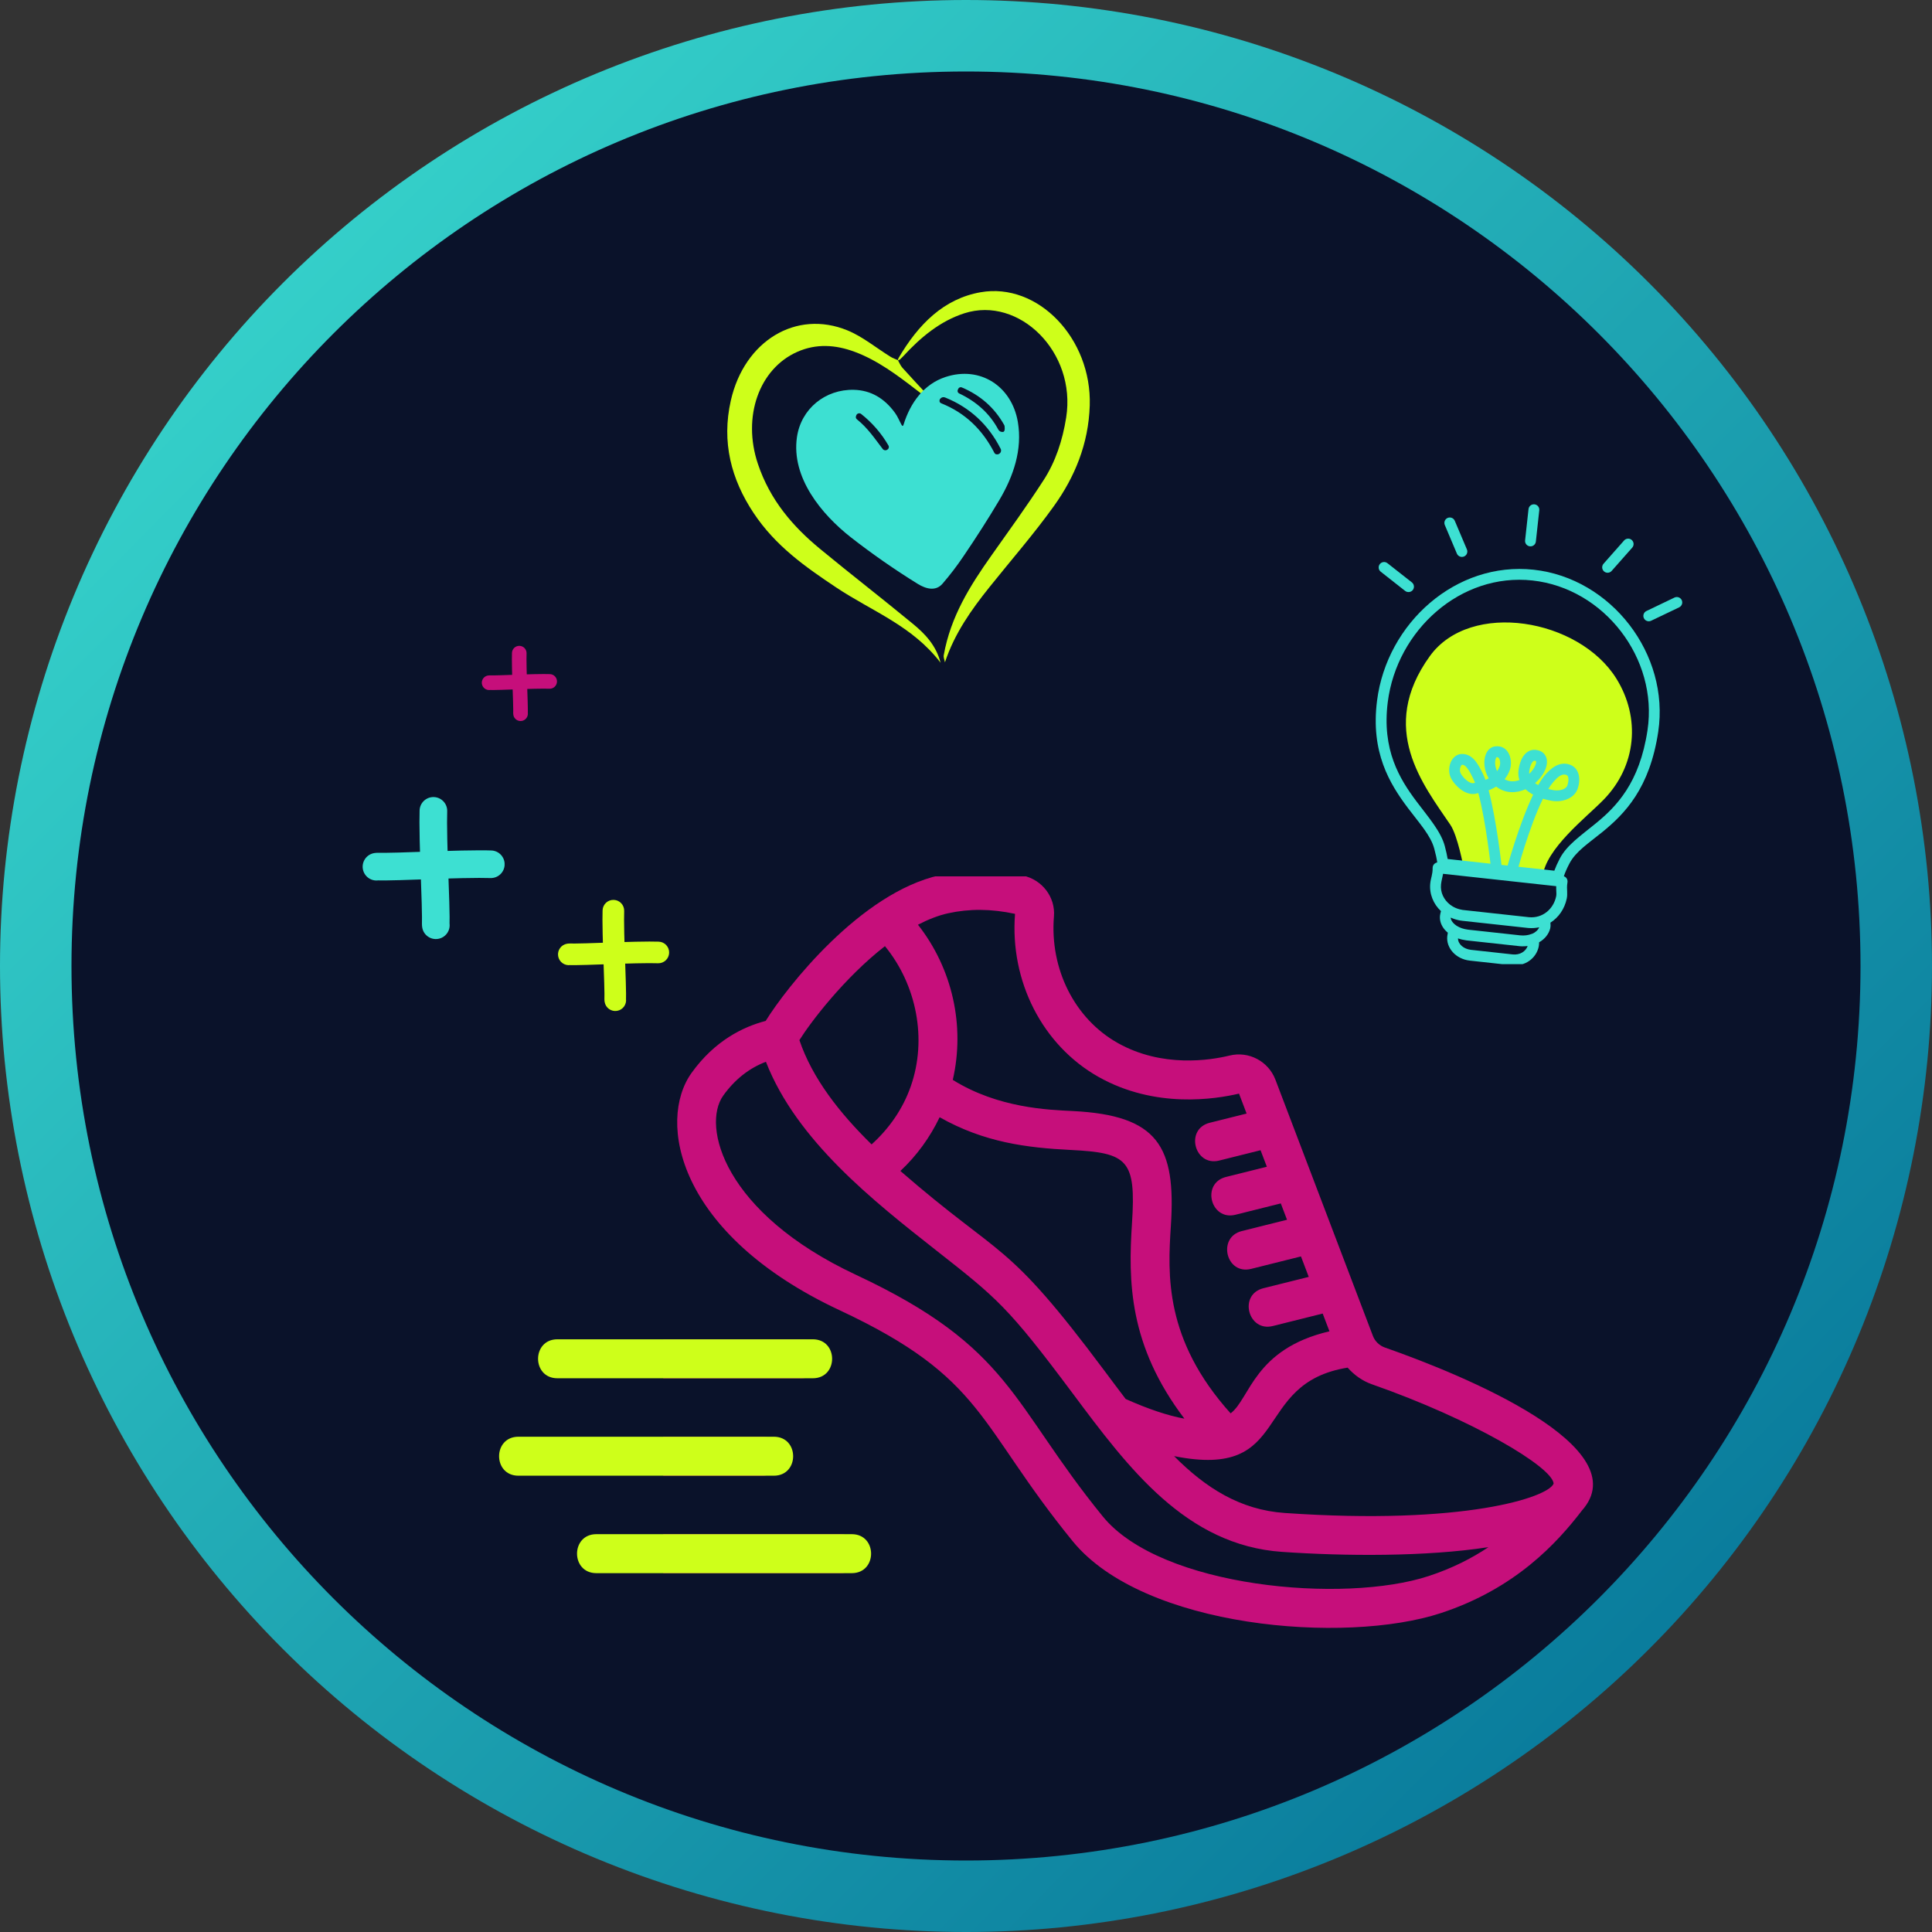
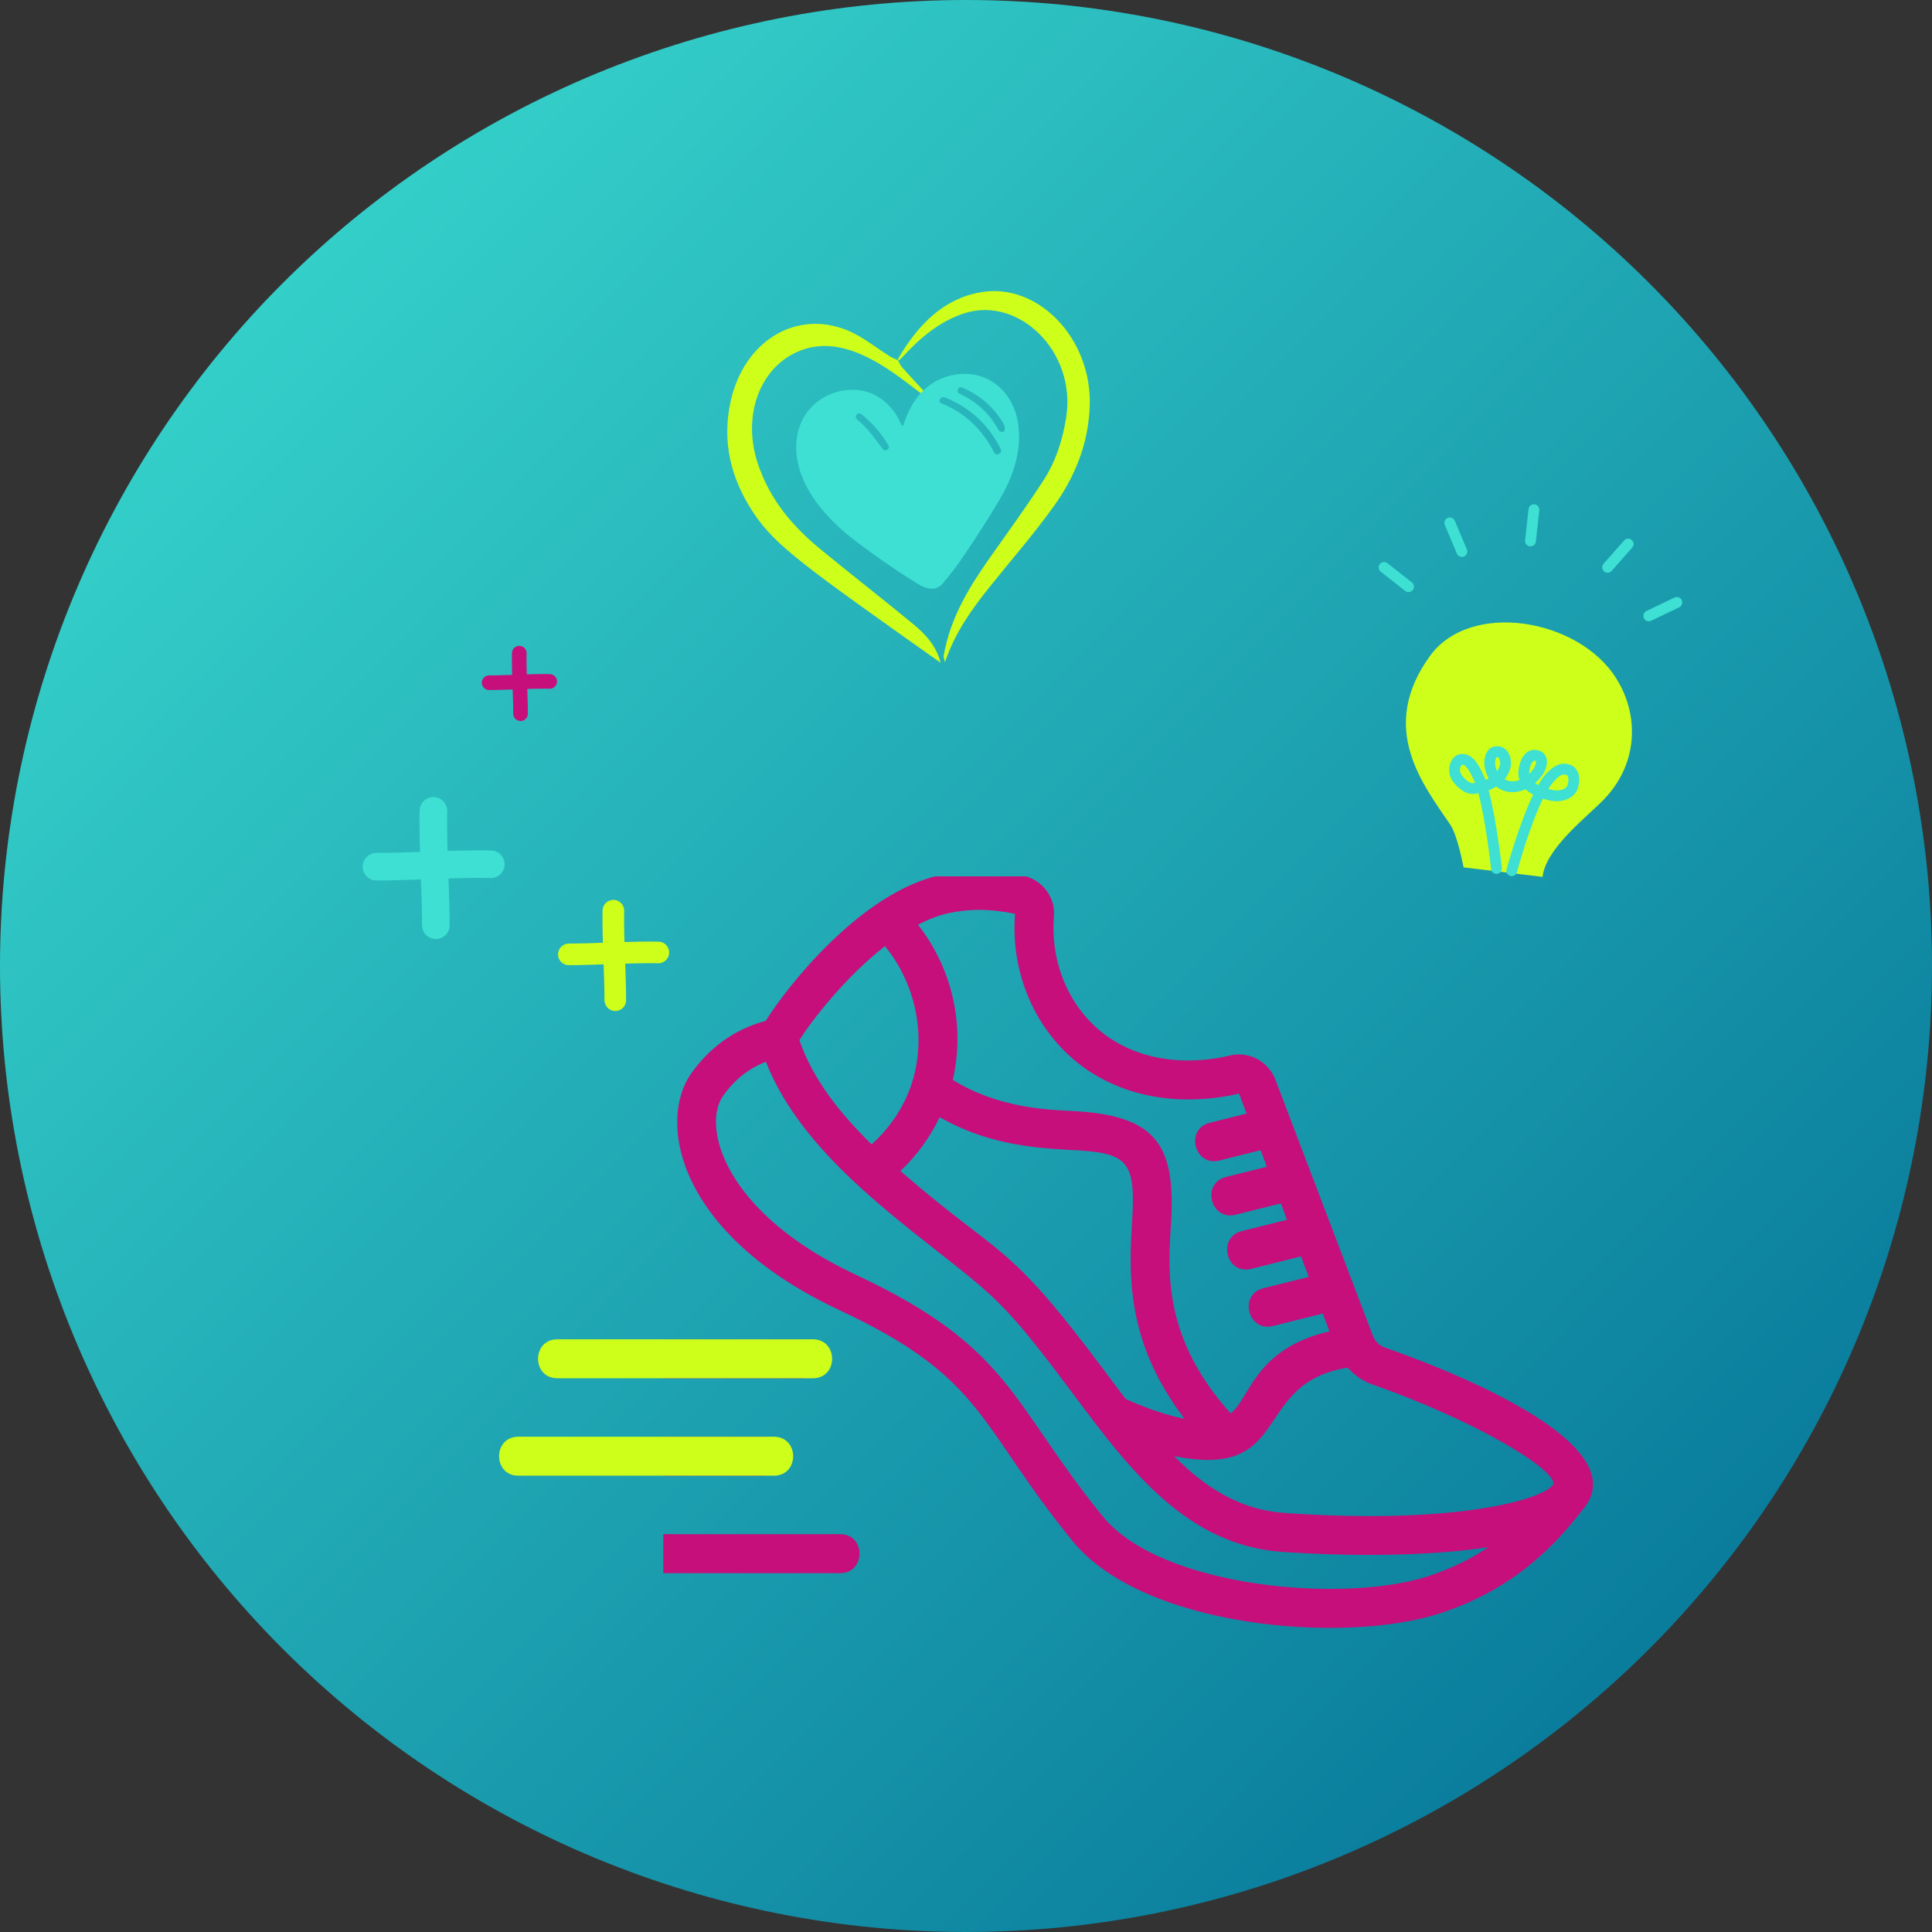
<svg xmlns="http://www.w3.org/2000/svg" width="500" viewBox="0 0 375 375" height="500" preserveAspectRatio="xMidYMid meet">
  <rect x="0" y="0" width="375" height="375" fill="#333333" stroke="none" />
  <defs>
    <clipPath id="f004d81fc3">
      <path d="M 375 187.5 C 375 190.57 374.926 193.637 374.773 196.699 C 374.625 199.766 374.398 202.824 374.098 205.879 C 373.797 208.934 373.422 211.977 372.969 215.012 C 372.52 218.047 371.996 221.07 371.398 224.078 C 370.797 227.09 370.125 230.082 369.379 233.059 C 368.637 236.035 367.816 238.992 366.926 241.93 C 366.035 244.863 365.074 247.777 364.039 250.668 C 363.004 253.555 361.902 256.418 360.727 259.254 C 359.555 262.09 358.309 264.891 356.996 267.668 C 355.688 270.441 354.309 273.18 352.859 275.887 C 351.414 278.594 349.902 281.262 348.324 283.895 C 346.746 286.527 345.105 289.117 343.402 291.668 C 341.695 294.223 339.93 296.73 338.102 299.195 C 336.273 301.66 334.387 304.078 332.438 306.449 C 330.492 308.82 328.488 311.145 326.43 313.418 C 324.367 315.691 322.254 317.914 320.082 320.082 C 317.914 322.254 315.691 324.367 313.418 326.43 C 311.145 328.488 308.82 330.492 306.449 332.438 C 304.078 334.387 301.66 336.273 299.195 338.102 C 296.73 339.93 294.223 341.695 291.668 343.402 C 289.117 345.105 286.527 346.746 283.895 348.324 C 281.262 349.902 278.594 351.414 275.887 352.859 C 273.18 354.309 270.441 355.688 267.668 356.996 C 264.891 358.309 262.09 359.555 259.254 360.727 C 256.418 361.902 253.555 363.004 250.668 364.039 C 247.777 365.074 244.863 366.035 241.93 366.926 C 238.992 367.816 236.035 368.637 233.059 369.379 C 230.082 370.125 227.09 370.797 224.078 371.398 C 221.07 371.996 218.047 372.52 215.012 372.969 C 211.977 373.422 208.934 373.797 205.879 374.098 C 202.824 374.398 199.766 374.625 196.699 374.773 C 193.637 374.926 190.57 375 187.5 375 C 184.43 375 181.363 374.926 178.301 374.773 C 175.234 374.625 172.176 374.398 169.121 374.098 C 166.066 373.797 163.023 373.422 159.988 372.969 C 156.953 372.52 153.93 371.996 150.922 371.398 C 147.91 370.797 144.918 370.125 141.941 369.379 C 138.965 368.637 136.008 367.816 133.07 366.926 C 130.137 366.035 127.223 365.074 124.332 364.039 C 121.445 363.004 118.582 361.902 115.746 360.727 C 112.91 359.555 110.105 358.309 107.332 356.996 C 104.559 355.688 101.82 354.309 99.113 352.859 C 96.406 351.414 93.738 349.902 91.105 348.324 C 88.473 346.746 85.883 345.105 83.332 343.402 C 80.777 341.695 78.27 339.93 75.805 338.102 C 73.34 336.273 70.922 334.387 68.551 332.438 C 66.18 330.492 63.855 328.488 61.582 326.43 C 59.309 324.367 57.086 322.254 54.918 320.082 C 52.746 317.914 50.633 315.691 48.57 313.418 C 46.512 311.145 44.508 308.82 42.559 306.449 C 40.613 304.078 38.727 301.66 36.898 299.195 C 35.07 296.73 33.305 294.223 31.598 291.668 C 29.895 289.117 28.254 286.527 26.676 283.895 C 25.098 281.262 23.586 278.594 22.141 275.887 C 20.691 273.18 19.312 270.441 18.004 267.668 C 16.691 264.891 15.445 262.09 14.273 259.254 C 13.098 256.418 11.996 253.555 10.961 250.668 C 9.926 247.777 8.965 244.863 8.074 241.93 C 7.184 238.992 6.363 236.035 5.621 233.059 C 4.875 230.082 4.203 227.09 3.602 224.078 C 3.004 221.07 2.48 218.047 2.031 215.012 C 1.578 211.977 1.203 208.934 0.902 205.879 C 0.602 202.824 0.375 199.766 0.227 196.699 C 0.074 193.637 0 190.57 0 187.5 C 0 184.43 0.074 181.363 0.227 178.301 C 0.375 175.234 0.602 172.176 0.902 169.121 C 1.203 166.066 1.578 163.023 2.031 159.988 C 2.48 156.953 3.004 153.93 3.602 150.922 C 4.203 147.91 4.875 144.918 5.621 141.941 C 6.363 138.965 7.184 136.008 8.074 133.07 C 8.965 130.137 9.926 127.223 10.961 124.332 C 11.996 121.445 13.098 118.582 14.273 115.746 C 15.445 112.91 16.691 110.105 18.004 107.332 C 19.312 104.559 20.691 101.82 22.141 99.113 C 23.586 96.406 25.098 93.738 26.676 91.105 C 28.254 88.473 29.895 85.883 31.598 83.332 C 33.305 80.777 35.07 78.27 36.898 75.805 C 38.727 73.34 40.613 70.922 42.559 68.551 C 44.508 66.18 46.512 63.855 48.57 61.582 C 50.633 59.309 52.746 57.086 54.918 54.918 C 57.086 52.746 59.309 50.633 61.582 48.57 C 63.855 46.512 66.18 44.508 68.551 42.559 C 70.922 40.613 73.34 38.727 75.805 36.898 C 78.27 35.07 80.777 33.305 83.332 31.598 C 85.883 29.895 88.473 28.254 91.105 26.676 C 93.738 25.098 96.406 23.586 99.113 22.141 C 101.82 20.691 104.559 19.312 107.332 18.004 C 110.105 16.691 112.91 15.445 115.746 14.273 C 118.582 13.098 121.445 11.996 124.332 10.961 C 127.223 9.926 130.137 8.965 133.07 8.074 C 136.008 7.184 138.965 6.363 141.941 5.617 C 144.918 4.875 147.91 4.203 150.922 3.602 C 153.93 3.004 156.953 2.48 159.988 2.031 C 163.023 1.578 166.066 1.203 169.121 0.902 C 172.176 0.602 175.234 0.375 178.301 0.227 C 181.363 0.074 184.43 0 187.5 0 C 190.57 0 193.637 0.074 196.699 0.227 C 199.766 0.375 202.824 0.602 205.879 0.902 C 208.934 1.203 211.977 1.578 215.012 2.031 C 218.047 2.48 221.07 3.004 224.078 3.602 C 227.09 4.203 230.082 4.875 233.059 5.617 C 236.035 6.363 238.992 7.184 241.93 8.074 C 244.863 8.965 247.777 9.926 250.668 10.961 C 253.555 11.996 256.418 13.098 259.254 14.273 C 262.09 15.445 264.891 16.691 267.668 18.004 C 270.441 19.312 273.18 20.691 275.887 22.141 C 278.594 23.586 281.262 25.098 283.895 26.676 C 286.527 28.254 289.117 29.895 291.668 31.598 C 294.223 33.305 296.73 35.07 299.195 36.898 C 301.66 38.727 304.078 40.613 306.449 42.559 C 308.82 44.508 311.145 46.512 313.418 48.57 C 315.691 50.633 317.914 52.746 320.082 54.918 C 322.254 57.086 324.367 59.309 326.43 61.582 C 328.488 63.855 330.492 66.18 332.438 68.551 C 334.387 70.922 336.273 73.34 338.102 75.805 C 339.93 78.27 341.695 80.777 343.402 83.332 C 345.105 85.883 346.746 88.473 348.324 91.105 C 349.902 93.738 351.414 96.406 352.859 99.113 C 354.309 101.82 355.688 104.559 356.996 107.332 C 358.309 110.105 359.555 112.91 360.727 115.746 C 361.902 118.582 363.004 121.445 364.039 124.332 C 365.074 127.223 366.035 130.137 366.926 133.07 C 367.816 136.008 368.637 138.965 369.379 141.941 C 370.125 144.918 370.797 147.91 371.398 150.922 C 371.996 153.93 372.52 156.953 372.969 159.988 C 373.422 163.023 373.797 166.066 374.098 169.121 C 374.398 172.176 374.625 175.234 374.773 178.301 C 374.926 181.363 375 184.43 375 187.5 Z M 375 187.5 " clip-rule="nonzero" />
    </clipPath>
    <linearGradient x1="0" gradientTransform="matrix(375, 0, 0, 375, 0, 0)" y1="0" x2="1.005" gradientUnits="userSpaceOnUse" y2="0.995" id="cd51255471">
      <stop stop-opacity="1" stop-color="rgb(23.9%, 87.799%, 82.399%)" offset="0" />
      <stop stop-opacity="1" stop-color="rgb(23.807%, 87.619%, 82.301%)" offset="0.008" />
      <stop stop-opacity="1" stop-color="rgb(23.622%, 87.259%, 82.108%)" offset="0.016" />
      <stop stop-opacity="1" stop-color="rgb(23.438%, 86.9%, 81.914%)" offset="0.023" />
      <stop stop-opacity="1" stop-color="rgb(23.253%, 86.54%, 81.72%)" offset="0.031" />
      <stop stop-opacity="1" stop-color="rgb(23.068%, 86.18%, 81.526%)" offset="0.039" />
      <stop stop-opacity="1" stop-color="rgb(22.884%, 85.82%, 81.332%)" offset="0.047" />
      <stop stop-opacity="1" stop-color="rgb(22.699%, 85.46%, 81.139%)" offset="0.055" />
      <stop stop-opacity="1" stop-color="rgb(22.514%, 85.101%, 80.945%)" offset="0.062" />
      <stop stop-opacity="1" stop-color="rgb(22.33%, 84.741%, 80.751%)" offset="0.07" />
      <stop stop-opacity="1" stop-color="rgb(22.145%, 84.381%, 80.557%)" offset="0.078" />
      <stop stop-opacity="1" stop-color="rgb(21.96%, 84.021%, 80.363%)" offset="0.086" />
      <stop stop-opacity="1" stop-color="rgb(21.777%, 83.662%, 80.17%)" offset="0.094" />
      <stop stop-opacity="1" stop-color="rgb(21.593%, 83.302%, 79.976%)" offset="0.102" />
      <stop stop-opacity="1" stop-color="rgb(21.408%, 82.942%, 79.782%)" offset="0.109" />
      <stop stop-opacity="1" stop-color="rgb(21.223%, 82.582%, 79.588%)" offset="0.117" />
      <stop stop-opacity="1" stop-color="rgb(21.039%, 82.222%, 79.395%)" offset="0.125" />
      <stop stop-opacity="1" stop-color="rgb(20.854%, 81.863%, 79.201%)" offset="0.133" />
      <stop stop-opacity="1" stop-color="rgb(20.67%, 81.503%, 79.007%)" offset="0.141" />
      <stop stop-opacity="1" stop-color="rgb(20.485%, 81.143%, 78.813%)" offset="0.148" />
      <stop stop-opacity="1" stop-color="rgb(20.3%, 80.783%, 78.619%)" offset="0.156" />
      <stop stop-opacity="1" stop-color="rgb(20.116%, 80.424%, 78.426%)" offset="0.164" />
      <stop stop-opacity="1" stop-color="rgb(19.931%, 80.064%, 78.232%)" offset="0.172" />
      <stop stop-opacity="1" stop-color="rgb(19.746%, 79.704%, 78.038%)" offset="0.18" />
      <stop stop-opacity="1" stop-color="rgb(19.562%, 79.344%, 77.844%)" offset="0.188" />
      <stop stop-opacity="1" stop-color="rgb(19.377%, 78.984%, 77.65%)" offset="0.195" />
      <stop stop-opacity="1" stop-color="rgb(19.194%, 78.625%, 77.457%)" offset="0.203" />
      <stop stop-opacity="1" stop-color="rgb(19.009%, 78.265%, 77.263%)" offset="0.211" />
      <stop stop-opacity="1" stop-color="rgb(18.825%, 77.905%, 77.069%)" offset="0.219" />
      <stop stop-opacity="1" stop-color="rgb(18.64%, 77.545%, 76.875%)" offset="0.227" />
      <stop stop-opacity="1" stop-color="rgb(18.456%, 77.187%, 76.682%)" offset="0.234" />
      <stop stop-opacity="1" stop-color="rgb(18.271%, 76.826%, 76.488%)" offset="0.242" />
      <stop stop-opacity="1" stop-color="rgb(18.086%, 76.466%, 76.294%)" offset="0.25" />
      <stop stop-opacity="1" stop-color="rgb(17.902%, 76.106%, 76.1%)" offset="0.258" />
      <stop stop-opacity="1" stop-color="rgb(17.717%, 75.746%, 75.906%)" offset="0.266" />
      <stop stop-opacity="1" stop-color="rgb(17.532%, 75.388%, 75.713%)" offset="0.273" />
      <stop stop-opacity="1" stop-color="rgb(17.348%, 75.027%, 75.519%)" offset="0.281" />
      <stop stop-opacity="1" stop-color="rgb(17.163%, 74.667%, 75.325%)" offset="0.289" />
      <stop stop-opacity="1" stop-color="rgb(16.978%, 74.307%, 75.131%)" offset="0.297" />
      <stop stop-opacity="1" stop-color="rgb(16.795%, 73.949%, 74.937%)" offset="0.305" />
      <stop stop-opacity="1" stop-color="rgb(16.611%, 73.589%, 74.744%)" offset="0.312" />
      <stop stop-opacity="1" stop-color="rgb(16.426%, 73.228%, 74.55%)" offset="0.32" />
      <stop stop-opacity="1" stop-color="rgb(16.241%, 72.868%, 74.356%)" offset="0.328" />
      <stop stop-opacity="1" stop-color="rgb(16.057%, 72.508%, 74.162%)" offset="0.336" />
      <stop stop-opacity="1" stop-color="rgb(15.872%, 72.15%, 73.969%)" offset="0.344" />
      <stop stop-opacity="1" stop-color="rgb(15.688%, 71.79%, 73.775%)" offset="0.352" />
      <stop stop-opacity="1" stop-color="rgb(15.503%, 71.429%, 73.581%)" offset="0.359" />
      <stop stop-opacity="1" stop-color="rgb(15.318%, 71.069%, 73.387%)" offset="0.367" />
      <stop stop-opacity="1" stop-color="rgb(15.134%, 70.711%, 73.193%)" offset="0.375" />
      <stop stop-opacity="1" stop-color="rgb(14.949%, 70.351%, 73%)" offset="0.383" />
      <stop stop-opacity="1" stop-color="rgb(14.764%, 69.991%, 72.806%)" offset="0.391" />
      <stop stop-opacity="1" stop-color="rgb(14.58%, 69.63%, 72.612%)" offset="0.398" />
      <stop stop-opacity="1" stop-color="rgb(14.397%, 69.27%, 72.418%)" offset="0.406" />
      <stop stop-opacity="1" stop-color="rgb(14.212%, 68.912%, 72.224%)" offset="0.414" />
      <stop stop-opacity="1" stop-color="rgb(14.027%, 68.552%, 72.031%)" offset="0.422" />
      <stop stop-opacity="1" stop-color="rgb(13.843%, 68.192%, 71.837%)" offset="0.43" />
      <stop stop-opacity="1" stop-color="rgb(13.658%, 67.831%, 71.643%)" offset="0.438" />
      <stop stop-opacity="1" stop-color="rgb(13.474%, 67.473%, 71.449%)" offset="0.445" />
      <stop stop-opacity="1" stop-color="rgb(13.289%, 67.113%, 71.255%)" offset="0.453" />
      <stop stop-opacity="1" stop-color="rgb(13.104%, 66.753%, 71.062%)" offset="0.461" />
      <stop stop-opacity="1" stop-color="rgb(12.92%, 66.393%, 70.868%)" offset="0.469" />
      <stop stop-opacity="1" stop-color="rgb(12.735%, 66.032%, 70.674%)" offset="0.477" />
      <stop stop-opacity="1" stop-color="rgb(12.55%, 65.674%, 70.48%)" offset="0.484" />
      <stop stop-opacity="1" stop-color="rgb(12.366%, 65.314%, 70.287%)" offset="0.492" />
      <stop stop-opacity="1" stop-color="rgb(12.181%, 64.954%, 70.093%)" offset="0.498" />
      <stop stop-opacity="1" stop-color="rgb(12.09%, 64.774%, 69.997%)" offset="0.5" />
      <stop stop-opacity="1" stop-color="rgb(11.998%, 64.594%, 69.899%)" offset="0.502" />
      <stop stop-opacity="1" stop-color="rgb(11.906%, 64.415%, 69.803%)" offset="0.508" />
      <stop stop-opacity="1" stop-color="rgb(11.813%, 64.235%, 69.705%)" offset="0.516" />
      <stop stop-opacity="1" stop-color="rgb(11.629%, 63.875%, 69.511%)" offset="0.523" />
      <stop stop-opacity="1" stop-color="rgb(11.444%, 63.515%, 69.318%)" offset="0.531" />
      <stop stop-opacity="1" stop-color="rgb(11.259%, 63.155%, 69.124%)" offset="0.539" />
      <stop stop-opacity="1" stop-color="rgb(11.075%, 62.796%, 68.93%)" offset="0.547" />
      <stop stop-opacity="1" stop-color="rgb(10.89%, 62.436%, 68.736%)" offset="0.555" />
      <stop stop-opacity="1" stop-color="rgb(10.706%, 62.076%, 68.542%)" offset="0.562" />
      <stop stop-opacity="1" stop-color="rgb(10.521%, 61.716%, 68.349%)" offset="0.57" />
      <stop stop-opacity="1" stop-color="rgb(10.336%, 61.356%, 68.155%)" offset="0.578" />
      <stop stop-opacity="1" stop-color="rgb(10.152%, 60.997%, 67.961%)" offset="0.586" />
      <stop stop-opacity="1" stop-color="rgb(9.967%, 60.637%, 67.767%)" offset="0.594" />
      <stop stop-opacity="1" stop-color="rgb(9.782%, 60.277%, 67.574%)" offset="0.602" />
      <stop stop-opacity="1" stop-color="rgb(9.599%, 59.917%, 67.38%)" offset="0.609" />
      <stop stop-opacity="1" stop-color="rgb(9.415%, 59.558%, 67.188%)" offset="0.617" />
      <stop stop-opacity="1" stop-color="rgb(9.23%, 59.198%, 66.994%)" offset="0.625" />
      <stop stop-opacity="1" stop-color="rgb(9.045%, 58.838%, 66.8%)" offset="0.633" />
      <stop stop-opacity="1" stop-color="rgb(8.861%, 58.478%, 66.606%)" offset="0.641" />
      <stop stop-opacity="1" stop-color="rgb(8.676%, 58.118%, 66.412%)" offset="0.648" />
      <stop stop-opacity="1" stop-color="rgb(8.492%, 57.759%, 66.219%)" offset="0.656" />
      <stop stop-opacity="1" stop-color="rgb(8.307%, 57.399%, 66.025%)" offset="0.664" />
      <stop stop-opacity="1" stop-color="rgb(8.122%, 57.039%, 65.831%)" offset="0.672" />
      <stop stop-opacity="1" stop-color="rgb(7.938%, 56.679%, 65.637%)" offset="0.68" />
      <stop stop-opacity="1" stop-color="rgb(7.753%, 56.32%, 65.443%)" offset="0.688" />
      <stop stop-opacity="1" stop-color="rgb(7.568%, 55.96%, 65.25%)" offset="0.695" />
      <stop stop-opacity="1" stop-color="rgb(7.384%, 55.6%, 65.056%)" offset="0.703" />
      <stop stop-opacity="1" stop-color="rgb(7.201%, 55.24%, 64.862%)" offset="0.711" />
      <stop stop-opacity="1" stop-color="rgb(7.016%, 54.88%, 64.668%)" offset="0.719" />
      <stop stop-opacity="1" stop-color="rgb(6.831%, 54.521%, 64.474%)" offset="0.727" />
      <stop stop-opacity="1" stop-color="rgb(6.647%, 54.161%, 64.281%)" offset="0.734" />
      <stop stop-opacity="1" stop-color="rgb(6.462%, 53.801%, 64.087%)" offset="0.742" />
      <stop stop-opacity="1" stop-color="rgb(6.277%, 53.441%, 63.893%)" offset="0.75" />
      <stop stop-opacity="1" stop-color="rgb(6.093%, 53.082%, 63.699%)" offset="0.758" />
      <stop stop-opacity="1" stop-color="rgb(5.908%, 52.722%, 63.506%)" offset="0.766" />
      <stop stop-opacity="1" stop-color="rgb(5.724%, 52.362%, 63.312%)" offset="0.773" />
      <stop stop-opacity="1" stop-color="rgb(5.539%, 52.002%, 63.118%)" offset="0.781" />
      <stop stop-opacity="1" stop-color="rgb(5.354%, 51.642%, 62.924%)" offset="0.789" />
      <stop stop-opacity="1" stop-color="rgb(5.17%, 51.283%, 62.73%)" offset="0.797" />
      <stop stop-opacity="1" stop-color="rgb(4.985%, 50.923%, 62.537%)" offset="0.805" />
      <stop stop-opacity="1" stop-color="rgb(4.8%, 50.563%, 62.343%)" offset="0.812" />
      <stop stop-opacity="1" stop-color="rgb(4.617%, 50.203%, 62.149%)" offset="0.82" />
      <stop stop-opacity="1" stop-color="rgb(4.433%, 49.844%, 61.955%)" offset="0.828" />
      <stop stop-opacity="1" stop-color="rgb(4.248%, 49.484%, 61.761%)" offset="0.836" />
      <stop stop-opacity="1" stop-color="rgb(4.063%, 49.124%, 61.568%)" offset="0.844" />
      <stop stop-opacity="1" stop-color="rgb(3.879%, 48.764%, 61.374%)" offset="0.852" />
      <stop stop-opacity="1" stop-color="rgb(3.694%, 48.404%, 61.18%)" offset="0.859" />
      <stop stop-opacity="1" stop-color="rgb(3.51%, 48.045%, 60.986%)" offset="0.867" />
      <stop stop-opacity="1" stop-color="rgb(3.325%, 47.685%, 60.793%)" offset="0.875" />
      <stop stop-opacity="1" stop-color="rgb(3.14%, 47.325%, 60.599%)" offset="0.883" />
      <stop stop-opacity="1" stop-color="rgb(2.956%, 46.965%, 60.405%)" offset="0.891" />
      <stop stop-opacity="1" stop-color="rgb(2.771%, 46.606%, 60.211%)" offset="0.898" />
      <stop stop-opacity="1" stop-color="rgb(2.586%, 46.246%, 60.017%)" offset="0.906" />
      <stop stop-opacity="1" stop-color="rgb(2.402%, 45.886%, 59.824%)" offset="0.914" />
      <stop stop-opacity="1" stop-color="rgb(2.219%, 45.526%, 59.63%)" offset="0.922" />
      <stop stop-opacity="1" stop-color="rgb(2.034%, 45.166%, 59.436%)" offset="0.93" />
      <stop stop-opacity="1" stop-color="rgb(1.849%, 44.807%, 59.242%)" offset="0.938" />
      <stop stop-opacity="1" stop-color="rgb(1.665%, 44.447%, 59.048%)" offset="0.945" />
      <stop stop-opacity="1" stop-color="rgb(1.48%, 44.087%, 58.855%)" offset="0.953" />
      <stop stop-opacity="1" stop-color="rgb(1.295%, 43.727%, 58.661%)" offset="0.961" />
      <stop stop-opacity="1" stop-color="rgb(1.111%, 43.369%, 58.467%)" offset="0.969" />
      <stop stop-opacity="1" stop-color="rgb(0.926%, 43.008%, 58.273%)" offset="0.977" />
      <stop stop-opacity="1" stop-color="rgb(0.742%, 42.648%, 58.08%)" offset="0.984" />
      <stop stop-opacity="1" stop-color="rgb(0.557%, 42.288%, 57.886%)" offset="0.992" />
      <stop stop-opacity="1" stop-color="rgb(0.372%, 41.928%, 57.692%)" offset="1" />
    </linearGradient>
    <clipPath id="476484f67c">
-       <path d="M 13.875 13.875 L 361.125 13.875 L 361.125 361.125 L 13.875 361.125 Z M 13.875 13.875 " clip-rule="nonzero" />
-     </clipPath>
+       </clipPath>
    <clipPath id="85a32525ae">
      <path d="M 187.5 13.875 C 91.609 13.875 13.875 91.609 13.875 187.5 C 13.875 283.391 91.609 361.125 187.5 361.125 C 283.391 361.125 361.125 283.391 361.125 187.5 C 361.125 91.609 283.391 13.875 187.5 13.875 Z M 187.5 13.875 " clip-rule="nonzero" />
    </clipPath>
    <clipPath id="1115f69b26">
-       <path d="M 182 129 L 183 129 L 183 129.012 L 182 129.012 Z M 182 129 " clip-rule="nonzero" />
-     </clipPath>
+       </clipPath>
    <clipPath id="33f2cecdd2">
      <path d="M 154 72 L 198 72 L 198 115 L 154 115 Z M 154 72 " clip-rule="nonzero" />
    </clipPath>
    <clipPath id="cb03be69f4">
      <path d="M 151.461 75.809 L 196.113 70.227 L 201.418 112.648 L 156.766 118.23 Z M 151.461 75.809 " clip-rule="nonzero" />
    </clipPath>
    <clipPath id="7ef9f0c261">
      <path d="M 151.461 75.809 L 196.113 70.227 L 201.418 112.648 L 156.766 118.23 Z M 151.461 75.809 " clip-rule="nonzero" />
    </clipPath>
    <clipPath id="6fe05018b7">
      <path d="M 116 174.621 L 122 174.621 L 122 196.371 L 116 196.371 Z M 116 174.621 " clip-rule="nonzero" />
    </clipPath>
    <clipPath id="c159a12578">
      <path d="M 108.152 182 L 129.902 182 L 129.902 188 L 108.152 188 Z M 108.152 182 " clip-rule="nonzero" />
    </clipPath>
    <clipPath id="f8885ce989">
      <path d="M 81 154.656 L 88 154.656 L 88 182.406 L 81 182.406 Z M 81 154.656 " clip-rule="nonzero" />
    </clipPath>
    <clipPath id="7795c64cb7">
      <path d="M 70.191 165 L 97.941 165 L 97.941 171 L 70.191 171 Z M 70.191 165 " clip-rule="nonzero" />
    </clipPath>
    <clipPath id="9847164386">
      <path d="M 99 125.332 L 103 125.332 L 103 140 L 99 140 Z M 99 125.332 " clip-rule="nonzero" />
    </clipPath>
    <clipPath id="44eaeffc2b">
      <path d="M 93.414 130 L 108.414 130 L 108.414 134 L 93.414 134 Z M 93.414 130 " clip-rule="nonzero" />
    </clipPath>
    <clipPath id="5f453ece53">
-       <path d="M 267.031 110 L 322.906 110 L 322.906 187.141 L 267.031 187.141 Z M 267.031 110 " clip-rule="nonzero" />
-     </clipPath>
+       </clipPath>
    <clipPath id="bd179eb90d">
      <path d="M 296 97.891 L 299 97.891 L 299 107 L 296 107 Z M 296 97.891 " clip-rule="nonzero" />
    </clipPath>
    <clipPath id="f2fa004540">
      <path d="M 318.914 115.852 L 326.516 115.852 L 326.516 121 L 318.914 121 Z M 318.914 115.852 " clip-rule="nonzero" />
    </clipPath>
    <clipPath id="915b3bb999">
      <path d="M 131 170.102 L 310 170.102 L 310 316 L 131 316 Z M 131 170.102 " clip-rule="nonzero" />
    </clipPath>
    <clipPath id="e3f7fc2e5f">
      <path d="M 128.738 259 L 160 259 L 160 268 L 128.738 268 Z M 128.738 259 " clip-rule="nonzero" />
    </clipPath>
    <clipPath id="5161d0849f">
      <path d="M 128.738 278 L 152 278 L 152 287 L 128.738 287 Z M 128.738 278 " clip-rule="nonzero" />
    </clipPath>
    <clipPath id="b41d6d2bbc">
      <path d="M 128.738 297 L 167 297 L 167 306 L 128.738 306 Z M 128.738 297 " clip-rule="nonzero" />
    </clipPath>
    <clipPath id="4a52eb7d46">
      <path d="M 133 257.07 L 170.664 257.07 L 170.664 316 L 133 316 Z M 133 257.07 " clip-rule="nonzero" />
    </clipPath>
  </defs>
  <g clip-path="url(#f004d81fc3)">
    <rect x="-37.5" fill="url(#cd51255471)" width="450" y="-37.5" height="450" />
  </g>
  <g clip-path="url(#476484f67c)">
    <g clip-path="url(#85a32525ae)">
      <path fill="#0a122a" d="M 13.875 13.875 L 361.125 13.875 L 361.125 361.125 L 13.875 361.125 Z M 13.875 13.875 " fill-opacity="1" fill-rule="nonzero" />
    </g>
  </g>
-   <path fill="#ceff1a" d="M 174.277 69.91 C 174.566 70.406 174.793 70.977 175.156 71.383 C 176.785 73.203 178.457 74.973 180.113 76.762 C 180.02 76.902 179.926 77.043 179.836 77.184 C 179.223 76.711 178.609 76.242 177.996 75.77 C 174.168 72.816 170.309 69.922 165.875 68.281 C 162.168 66.91 158.453 66.656 154.754 68.293 C 147.324 71.582 144.043 80.918 147.109 90.043 C 149.48 97.113 153.922 102.203 159.109 106.488 C 165.102 111.438 171.227 116.164 177.219 121.109 C 179.551 123.031 181.699 125.266 182.57 128.645 C 177.086 121.449 169.227 118.645 162.344 114.051 C 156.375 110.07 150.523 105.996 146.25 99.539 C 141.941 93.035 140.02 85.832 141.855 77.734 C 144.48 66.152 154.539 60.043 164.496 64.129 C 167.43 65.332 170.062 67.523 172.84 69.242 C 173.293 69.523 173.797 69.691 174.277 69.91 Z M 174.277 69.91 " fill-opacity="1" fill-rule="nonzero" />
+   <path fill="#ceff1a" d="M 174.277 69.91 C 174.566 70.406 174.793 70.977 175.156 71.383 C 176.785 73.203 178.457 74.973 180.113 76.762 C 180.02 76.902 179.926 77.043 179.836 77.184 C 179.223 76.711 178.609 76.242 177.996 75.77 C 174.168 72.816 170.309 69.922 165.875 68.281 C 162.168 66.91 158.453 66.656 154.754 68.293 C 147.324 71.582 144.043 80.918 147.109 90.043 C 149.48 97.113 153.922 102.203 159.109 106.488 C 165.102 111.438 171.227 116.164 177.219 121.109 C 179.551 123.031 181.699 125.266 182.57 128.645 C 156.375 110.07 150.523 105.996 146.25 99.539 C 141.941 93.035 140.02 85.832 141.855 77.734 C 144.48 66.152 154.539 60.043 164.496 64.129 C 167.43 65.332 170.062 67.523 172.84 69.242 C 173.293 69.523 173.797 69.691 174.277 69.91 Z M 174.277 69.91 " fill-opacity="1" fill-rule="nonzero" />
  <path fill="#ceff1a" d="M 183.414 128.555 C 183.328 128.094 183.102 127.602 183.18 127.176 C 184.523 119.629 188.32 113.648 192.414 107.852 C 195.844 103 199.332 98.199 202.57 93.184 C 204.879 89.613 206.242 85.484 206.945 81.035 C 208.957 68.312 197.781 57.402 187.176 60.809 C 182.52 62.305 178.727 65.43 175.266 69.199 C 175.043 69.438 174.801 69.652 174.57 69.875 C 174.496 69.781 174.426 69.684 174.355 69.59 C 178.242 62.914 183.215 57.98 190.32 56.727 C 201.453 54.762 211.93 65.688 211.52 78.707 C 211.285 86.195 208.586 92.609 204.59 98.191 C 200.648 103.695 196.23 108.738 192.031 113.992 C 188.543 118.355 185.293 122.91 183.414 128.555 Z M 183.414 128.555 " fill-opacity="1" fill-rule="nonzero" />
  <g clip-path="url(#1115f69b26)">
    <path fill="#ceff1a" d="M 182.57 129.176 C 182.57 129.176 182.684 129.109 182.68 129.109 C 182.582 129.137 182.547 129.16 182.57 129.176 Z M 182.57 129.176 " fill-opacity="1" fill-rule="nonzero" />
  </g>
  <path fill="#ceff1a" d="M 174.355 69.59 C 174.426 69.684 174.496 69.781 174.57 69.875 C 174.461 69.898 174.355 69.922 174.25 69.945 C 174.285 69.828 174.32 69.707 174.355 69.59 Z M 174.355 69.59 " fill-opacity="1" fill-rule="nonzero" />
  <g clip-path="url(#33f2cecdd2)">
    <g clip-path="url(#cb03be69f4)">
      <g clip-path="url(#7ef9f0c261)">
        <path fill="#3de0d2" d="M 183.516 73.176 C 179.324 74.555 176.688 78.188 175.387 82.402 C 175.285 82.738 175.148 82.754 174.984 82.453 C 174.566 81.695 174.242 80.852 173.727 80.145 C 171.617 77.238 168.957 75.746 165.754 75.664 C 160.211 75.523 155.469 79.324 154.68 84.891 C 153.574 92.711 159.453 99.816 165.121 104.27 C 169.293 107.527 173.633 110.547 178.133 113.332 C 179.793 114.355 181.648 114.781 182.922 113.316 C 184.383 111.629 185.734 109.859 186.984 108.008 C 189.531 104.262 191.852 100.629 193.945 97.105 C 196.711 92.453 198.484 87.258 197.559 81.867 C 196.363 74.965 190.266 70.957 183.516 73.176 Z M 172.348 87.188 C 172.297 87.238 172.238 87.277 172.176 87.309 C 172.023 87.398 171.859 87.422 171.688 87.379 C 171.516 87.336 171.383 87.238 171.289 87.086 C 169.699 85.008 168.406 83.055 166.332 81.395 C 166.133 81.23 166.07 81.027 166.148 80.781 L 166.195 80.645 C 166.215 80.574 166.25 80.512 166.297 80.453 C 166.398 80.324 166.531 80.246 166.699 80.227 C 166.863 80.207 167.012 80.246 167.145 80.348 C 169.301 82.051 171.07 84.094 172.449 86.469 C 172.516 86.586 172.543 86.711 172.523 86.848 C 172.504 86.98 172.445 87.094 172.348 87.188 Z M 194.023 88.023 C 193.867 88.152 193.688 88.211 193.484 88.195 C 193.27 88.188 193.109 88.086 193.008 87.895 C 190.707 83.418 187.383 80.152 182.688 78.277 C 182.465 78.188 182.355 78.023 182.355 77.785 C 182.355 77.625 182.41 77.488 182.523 77.375 C 182.641 77.234 182.789 77.145 182.969 77.105 C 183.148 77.07 183.32 77.09 183.484 77.168 C 188.246 79.098 191.816 82.391 194.195 87.055 C 194.293 87.215 194.328 87.387 194.293 87.57 C 194.262 87.754 194.172 87.906 194.023 88.023 Z M 194.621 83.844 C 194.211 83.859 193.914 83.68 193.73 83.312 C 192.098 80.289 189.574 77.973 186.168 76.363 C 186.035 76.301 185.945 76.203 185.895 76.07 C 185.844 75.934 185.848 75.801 185.906 75.668 L 186 75.469 C 186.059 75.336 186.156 75.242 186.289 75.191 C 186.422 75.141 186.555 75.141 186.688 75.199 C 190.301 76.727 193.043 79.152 194.91 82.484 C 194.957 82.566 194.984 82.656 194.996 82.75 C 195.078 83.48 194.953 83.848 194.621 83.844 Z M 194.621 83.844 " fill-opacity="1" fill-rule="nonzero" />
      </g>
    </g>
  </g>
  <g clip-path="url(#6fe05018b7)">
    <path fill="#ceff1a" d="M 117.359 194.473 C 117.328 194.285 117.312 194.098 117.316 193.914 C 117.316 193.906 117.316 193.898 117.316 193.887 C 117.324 193.508 117.328 193.172 117.324 192.879 C 117.312 192.242 117.297 191.531 117.277 190.746 L 117.277 190.754 C 117.207 188.527 117.125 186.016 117.027 183.219 L 117.027 183.215 C 117.004 182.496 116.984 181.82 116.973 181.191 C 116.93 179.105 116.926 177.602 116.961 176.68 C 117.008 175.523 117.984 174.621 119.141 174.668 C 120.297 174.711 121.199 175.688 121.152 176.844 C 121.121 177.684 121.125 179.102 121.164 181.105 C 121.18 181.719 121.195 182.375 121.219 183.082 L 121.219 183.074 C 121.316 185.875 121.398 188.391 121.469 190.621 C 121.469 190.625 121.469 190.629 121.469 190.633 C 121.492 191.438 121.508 192.168 121.516 192.82 C 121.52 193.164 121.52 193.551 121.508 193.98 L 121.508 193.957 C 121.508 193.902 121.504 193.848 121.496 193.801 C 121.684 194.945 120.906 196.023 119.766 196.207 C 118.621 196.395 117.543 195.617 117.359 194.473 Z M 117.359 194.473 " fill-opacity="1" fill-rule="nonzero" />
  </g>
  <g clip-path="url(#c159a12578)">
    <path fill="#ceff1a" d="M 110.07 183.176 C 110.262 183.145 110.445 183.129 110.629 183.133 C 110.641 183.133 110.648 183.133 110.656 183.133 C 111.035 183.141 111.371 183.141 111.668 183.137 C 112.301 183.129 113.012 183.113 113.801 183.094 L 113.789 183.094 C 116.016 183.023 118.527 182.938 121.324 182.844 L 121.328 182.844 C 122.051 182.82 122.723 182.801 123.352 182.789 C 125.438 182.746 126.941 182.742 127.867 182.777 C 129.023 182.824 129.926 183.797 129.879 184.957 C 129.832 186.113 128.859 187.012 127.703 186.969 C 126.863 186.934 125.441 186.938 123.441 186.98 C 122.828 186.992 122.168 187.012 121.465 187.035 L 121.469 187.031 C 118.668 187.129 116.152 187.215 113.922 187.285 C 113.918 187.285 113.914 187.285 113.91 187.285 C 113.105 187.305 112.379 187.32 111.727 187.332 C 111.379 187.336 110.992 187.332 110.562 187.324 L 110.59 187.324 C 110.645 187.324 110.695 187.32 110.742 187.312 C 109.602 187.5 108.523 186.723 108.336 185.578 C 108.152 184.438 108.93 183.359 110.07 183.176 Z M 110.07 183.176 " fill-opacity="1" fill-rule="nonzero" />
  </g>
  <g clip-path="url(#f8885ce989)">
    <path fill="#3de0d2" d="M 81.953 180.02 C 81.914 179.777 81.895 179.539 81.898 179.305 C 81.898 179.293 81.898 179.285 81.898 179.273 C 81.91 178.789 81.914 178.359 81.906 177.98 C 81.895 177.172 81.875 176.262 81.852 175.254 L 81.852 175.27 C 81.762 172.426 81.652 169.215 81.531 165.641 L 81.531 165.633 C 81.5 164.715 81.477 163.852 81.461 163.051 C 81.406 160.387 81.402 158.461 81.445 157.281 C 81.504 155.805 82.75 154.652 84.23 154.711 C 85.707 154.77 86.859 156.016 86.801 157.492 C 86.758 158.566 86.766 160.383 86.816 162.938 C 86.832 163.723 86.855 164.562 86.883 165.465 L 86.883 165.457 C 87.008 169.035 87.117 172.25 87.207 175.102 C 87.207 175.105 87.207 175.109 87.207 175.113 C 87.234 176.145 87.254 177.074 87.266 177.906 C 87.27 178.348 87.266 178.844 87.254 179.391 L 87.254 179.359 C 87.258 179.289 87.25 179.223 87.242 179.164 C 87.48 180.621 86.488 182 85.027 182.234 C 83.566 182.473 82.191 181.48 81.953 180.02 Z M 81.953 180.02 " fill-opacity="1" fill-rule="nonzero" />
  </g>
  <g clip-path="url(#7795c64cb7)">
    <path fill="#3de0d2" d="M 72.641 165.582 C 72.883 165.543 73.121 165.523 73.355 165.527 C 73.367 165.527 73.379 165.527 73.391 165.527 C 73.875 165.539 74.305 165.543 74.68 165.535 C 75.492 165.523 76.398 165.508 77.406 165.48 L 77.395 165.48 C 80.238 165.391 83.445 165.281 87.02 165.16 L 87.027 165.16 C 87.949 165.129 88.809 165.105 89.613 165.09 C 92.277 165.035 94.199 165.031 95.379 165.078 C 96.855 165.133 98.008 166.379 97.949 167.859 C 97.891 169.336 96.648 170.488 95.168 170.43 C 94.098 170.387 92.281 170.395 89.723 170.445 C 88.941 170.461 88.098 170.484 87.199 170.512 L 87.207 170.512 C 83.625 170.637 80.414 170.746 77.562 170.836 C 77.559 170.836 77.555 170.836 77.547 170.836 C 76.52 170.863 75.59 170.883 74.754 170.895 C 74.316 170.898 73.82 170.895 73.27 170.883 L 73.305 170.887 C 73.375 170.887 73.441 170.883 73.5 170.871 C 72.039 171.109 70.664 170.117 70.426 168.656 C 70.191 167.195 71.184 165.82 72.641 165.582 Z M 72.641 165.582 " fill-opacity="1" fill-rule="nonzero" />
  </g>
  <g clip-path="url(#9847164386)">
    <path fill="#c60f7b" d="M 99.641 138.762 C 99.621 138.633 99.609 138.508 99.609 138.383 C 99.609 138.375 99.613 138.371 99.613 138.363 C 99.617 138.109 99.617 137.879 99.617 137.68 L 99.617 137.684 C 99.609 137.254 99.602 136.77 99.586 136.238 L 99.586 136.246 C 99.539 134.738 99.48 133.039 99.418 131.148 L 99.414 131.145 C 99.402 130.656 99.387 130.199 99.379 129.777 C 99.352 128.363 99.348 127.348 99.371 126.723 C 99.402 125.938 100.062 125.328 100.844 125.359 C 101.629 125.391 102.238 126.051 102.207 126.832 C 102.184 127.402 102.188 128.363 102.215 129.715 C 102.223 130.133 102.234 130.578 102.25 131.055 L 102.25 131.051 C 102.316 132.945 102.375 134.648 102.422 136.156 C 102.422 136.156 102.422 136.16 102.422 136.164 C 102.438 136.707 102.445 137.199 102.453 137.641 C 102.457 137.875 102.453 138.137 102.449 138.43 L 102.449 138.41 C 102.449 138.375 102.445 138.34 102.441 138.305 C 102.566 139.078 102.039 139.809 101.27 139.934 C 100.496 140.059 99.766 139.535 99.641 138.762 Z M 99.641 138.762 " fill-opacity="1" fill-rule="nonzero" />
  </g>
  <g clip-path="url(#44eaeffc2b)">
    <path fill="#c60f7b" d="M 94.711 131.117 C 94.836 131.098 94.965 131.086 95.09 131.086 C 95.094 131.086 95.102 131.086 95.105 131.086 C 95.363 131.094 95.59 131.094 95.789 131.094 C 96.219 131.086 96.699 131.074 97.234 131.062 L 97.227 131.062 C 98.73 131.016 100.43 130.957 102.324 130.891 L 102.328 130.891 C 102.812 130.875 103.27 130.863 103.695 130.855 C 105.105 130.824 106.125 130.824 106.75 130.848 C 107.531 130.879 108.141 131.539 108.109 132.32 C 108.078 133.105 107.422 133.715 106.637 133.684 C 106.07 133.66 105.109 133.664 103.754 133.691 C 103.34 133.699 102.895 133.711 102.418 133.727 L 102.422 133.727 C 100.527 133.793 98.824 133.848 97.316 133.898 C 97.312 133.898 97.309 133.898 97.309 133.898 C 96.762 133.91 96.27 133.922 95.828 133.93 C 95.594 133.93 95.332 133.93 95.043 133.922 L 95.059 133.926 C 95.098 133.926 95.133 133.922 95.164 133.918 C 94.391 134.043 93.664 133.516 93.535 132.742 C 93.41 131.969 93.938 131.242 94.711 131.117 Z M 94.711 131.117 " fill-opacity="1" fill-rule="nonzero" />
  </g>
  <path fill="#ceff1a" d="M 284.078 168.359 C 284.078 168.359 282.934 162.195 281.52 160.105 C 276.305 152.379 267.348 141.418 277.547 127.332 C 285.41 116.469 306.488 120.051 313.746 131.73 C 318.445 139.301 317.699 148.676 311.191 155.293 C 307.875 158.68 300.004 164.719 299.41 170.199 L 284.078 168.359 " fill-opacity="1" fill-rule="evenodd" />
  <g clip-path="url(#5f453ece53)">
    <path fill="#3de0d2" d="M 278.965 167.402 C 278.762 167.434 278.574 167.527 278.418 167.664 C 278.199 167.867 278.074 168.156 278.074 168.453 C 278.09 169.738 277.734 170.355 277.617 171.414 C 277.391 173.496 278.215 175.477 279.695 176.848 C 279.625 177.129 279.535 177.387 279.504 177.707 C 279.395 178.688 279.734 179.656 280.445 180.48 C 280.617 180.668 280.805 180.855 281.023 181.035 C 280.977 181.254 280.945 181.48 280.914 181.723 C 280.672 183.988 282.574 186.156 285.277 186.453 C 287.742 186.719 290.93 187.066 293.395 187.34 C 296.066 187.629 298.172 185.977 298.656 183.777 C 298.719 183.492 298.742 183.203 298.742 182.898 C 299.863 182.258 300.629 181.285 300.898 180.191 C 300.969 179.898 300.977 179.617 300.953 179.32 C 300.945 179.25 300.938 179.172 300.93 179.094 C 302.535 178.074 303.691 176.398 304.105 174.418 C 304.199 173.949 304.207 173.52 304.184 173.059 C 304.16 172.562 304.113 172.016 304.246 171.258 C 304.289 170.973 304.23 170.684 304.051 170.449 C 303.926 170.277 303.746 170.152 303.543 170.082 C 303.762 169.41 304.105 168.609 304.617 167.621 C 305.844 165.266 308.328 163.684 311.004 161.508 C 315.344 157.969 320.207 153.059 321.863 142.027 C 324.113 126.969 312.75 112.227 297.688 110.582 C 282.645 108.938 269.203 120.902 267.285 135.992 C 266.008 146.027 269.719 152.105 273.305 156.871 C 275.512 159.801 277.711 162.172 278.395 164.75 C 278.691 165.844 278.871 166.707 278.965 167.402 Z M 284.617 182.523 C 284.047 182.445 283.5 182.32 282.996 182.141 C 282.996 183.281 284.125 184.207 285.512 184.363 L 293.621 185.254 C 294.992 185.398 296.129 184.691 296.52 183.621 C 296.223 183.66 295.91 183.676 295.598 183.676 L 295.43 183.676 C 295.398 183.676 295.367 183.676 295.328 183.676 L 295.273 183.668 L 295.18 183.668 L 295.086 183.66 L 294.977 183.652 L 294.898 183.645 L 294.812 183.637 L 294.75 183.629 L 284.75 182.539 L 284.703 182.531 Z M 281.582 178.105 C 281.598 178.586 281.91 179.031 282.348 179.406 C 282.465 179.508 282.598 179.602 282.73 179.695 C 282.746 179.695 282.754 179.703 282.762 179.711 C 283.344 180.074 284.078 180.34 284.895 180.434 L 284.941 180.441 L 284.973 180.449 C 288.008 180.777 291.949 181.215 294.984 181.543 L 295.023 181.551 L 295.062 181.551 C 295.887 181.637 296.637 181.527 297.258 181.285 C 297.305 181.262 297.359 181.246 297.414 181.238 C 298.047 180.965 298.523 180.535 298.758 179.988 C 298.086 180.137 297.367 180.184 296.629 180.121 L 296.543 180.113 L 296.465 180.105 C 292.637 179.688 287.664 179.141 283.836 178.727 L 283.742 178.711 L 283.648 178.703 L 283.609 178.695 L 283.523 178.68 L 283.492 178.68 C 282.824 178.57 282.176 178.375 281.582 178.105 Z M 302.062 172.008 L 280.094 169.605 C 279.984 170.309 279.789 170.871 279.703 171.648 C 279.535 173.199 280.242 174.652 281.449 175.586 C 281.457 175.594 281.465 175.602 281.473 175.609 C 281.645 175.734 281.824 175.852 282.004 175.961 L 282.043 175.984 L 282.074 176 C 282.574 176.281 283.125 176.48 283.727 176.582 L 283.82 176.605 C 283.859 176.605 283.898 176.613 283.938 176.621 L 284.008 176.629 L 284.062 176.637 L 296.699 178.02 L 296.762 178.027 C 299.418 178.281 301.531 176.445 302.047 173.988 C 302.125 173.605 302.086 173.262 302.07 172.867 C 302.062 172.602 302.047 172.32 302.062 172.008 Z M 280.992 166.73 L 301.695 169 C 301.938 168.328 302.281 167.559 302.754 166.645 C 304.098 164.066 306.746 162.266 309.668 159.879 C 313.723 156.582 318.246 151.996 319.781 141.723 C 321.871 127.801 311.367 114.191 297.453 112.672 C 283.531 111.145 271.145 122.289 269.367 136.258 C 268.191 145.559 271.66 151.195 274.98 155.605 C 277.383 158.789 279.672 161.406 280.43 164.203 C 280.695 165.211 280.875 166.035 280.992 166.73 " fill-opacity="1" fill-rule="evenodd" />
  </g>
  <path fill="#3de0d2" d="M 294.922 151.406 C 294.016 151.734 292.996 151.785 292.043 151.25 C 292.465 150.734 292.816 150.125 293.066 149.402 C 293.355 148.574 293.348 147.43 292.973 146.531 C 292.52 145.434 291.602 144.672 290.137 144.879 C 289.395 144.988 288.723 145.543 288.375 146.469 C 287.93 147.633 288 149.48 288.965 151.078 C 288.84 151.148 288.707 151.211 288.574 151.273 C 288.488 151.312 288.414 151.344 288.328 151.375 C 288.172 150.945 288.008 150.555 287.844 150.219 C 287.352 149.215 286.773 148.078 286.043 147.344 C 285.379 146.68 284.602 146.309 283.68 146.348 C 282.871 146.387 282.176 146.867 281.738 147.641 C 281.219 148.559 281.109 149.91 281.59 150.945 C 282.027 151.871 283.012 152.98 284.086 153.594 C 284.957 154.094 285.895 154.258 286.703 153.992 C 286.758 153.977 286.836 153.953 286.938 153.938 C 288.449 159.465 289.418 168.68 289.418 168.68 C 289.48 169.258 290.004 169.676 290.57 169.613 C 291.156 169.551 291.57 169.031 291.508 168.453 C 291.508 168.453 290.492 159.16 288.941 153.395 C 289.098 153.332 289.262 153.262 289.426 153.191 C 289.754 153.051 290.082 152.879 290.406 152.676 C 292.246 154.094 294.375 153.961 296.105 153.191 C 296.309 153.387 296.527 153.562 296.762 153.727 C 297.02 153.922 297.297 154.086 297.586 154.242 C 294.82 159.996 292.418 168.734 292.418 168.734 C 292.27 169.297 292.598 169.871 293.16 170.02 C 293.719 170.176 294.297 169.84 294.445 169.281 C 294.445 169.281 296.793 160.496 299.488 155.031 C 300.379 155.301 301.078 155.418 301.266 155.449 C 303.27 155.77 305.602 154.961 306.223 153.082 C 306.949 150.938 306.371 149.035 304.75 148.434 C 302.676 147.68 301.008 149.152 299.91 150.406 C 299.465 150.922 299.004 151.602 298.555 152.387 C 298.359 152.277 298.172 152.152 297.984 152.027 L 297.961 152.004 C 298.93 151.172 299.652 150.133 300.004 149.207 C 300.363 148.262 300.34 147.391 300.012 146.758 C 299.746 146.246 299.293 145.832 298.578 145.645 C 297.258 145.285 296.309 145.848 295.652 146.805 C 295.172 147.516 294.891 148.496 294.766 149.309 C 294.648 150.094 294.711 150.789 294.922 151.406 Z M 286.301 151.934 C 286.191 151.648 286.074 151.383 285.957 151.148 C 285.621 150.453 285.254 149.684 284.789 149.098 C 284.508 148.738 284.203 148.426 283.773 148.441 C 283.727 148.449 283.695 148.496 283.656 148.535 C 283.578 148.629 283.523 148.738 283.477 148.871 C 283.344 149.23 283.32 149.684 283.492 150.047 C 283.781 150.656 284.422 151.367 285.121 151.77 C 285.434 151.949 285.754 152.09 286.043 151.996 C 286.098 151.98 286.184 151.957 286.301 151.934 Z M 300.52 153.145 C 301.062 153.293 301.477 153.355 301.594 153.379 C 302.172 153.465 302.809 153.426 303.348 153.223 C 303.746 153.066 304.105 152.824 304.238 152.418 C 304.414 151.863 304.492 151.336 304.398 150.906 C 304.352 150.68 304.246 150.492 304.027 150.414 C 303.566 150.242 303.16 150.367 302.809 150.578 C 302.289 150.891 301.859 151.383 301.492 151.793 C 301.172 152.16 300.844 152.621 300.52 153.145 Z M 290.594 149.684 C 290.789 149.402 290.953 149.082 291.086 148.723 C 291.219 148.324 291.219 147.773 291.039 147.344 C 290.945 147.117 290.773 146.93 290.492 146.953 C 290.453 147.008 290.32 147.219 290.281 147.383 C 290.152 147.883 290.176 148.527 290.383 149.176 C 290.438 149.348 290.508 149.52 290.594 149.684 Z M 296.824 150.203 C 297.391 149.668 297.82 149.043 298.039 148.465 C 298.117 148.27 298.164 148.086 298.164 147.914 C 298.172 147.805 298.148 147.703 298.031 147.672 C 297.734 147.594 297.539 147.766 297.391 147.984 C 297.082 148.449 296.918 149.098 296.84 149.629 C 296.809 149.832 296.801 150.023 296.824 150.203 " fill-opacity="1" fill-rule="evenodd" />
  <g clip-path="url(#bd179eb90d)">
    <path fill="#3de0d2" d="M 298.109 105.117 L 298.773 99.043 C 298.836 98.477 298.422 97.953 297.844 97.891 C 297.266 97.828 296.746 98.242 296.684 98.82 L 296.02 104.891 C 295.957 105.469 296.379 105.98 296.949 106.043 C 297.523 106.105 298.047 105.695 298.109 105.117 " fill-opacity="1" fill-rule="evenodd" />
  </g>
  <path fill="#3de0d2" d="M 312.82 110.816 L 316.816 106.293 C 317.199 105.859 317.16 105.195 316.723 104.812 C 316.297 104.422 315.625 104.469 315.242 104.898 L 311.246 109.422 C 310.863 109.855 310.902 110.52 311.34 110.91 C 311.766 111.289 312.438 111.25 312.82 110.816 " fill-opacity="1" fill-rule="evenodd" />
  <g clip-path="url(#f2fa004540)">
    <path fill="#3de0d2" d="M 320.48 120.488 L 325.922 117.887 C 326.445 117.629 326.672 117.004 326.422 116.48 C 326.172 115.961 325.539 115.734 325.02 115.984 L 319.578 118.594 C 319.047 118.844 318.828 119.469 319.078 119.992 C 319.328 120.52 319.961 120.738 320.48 120.488 " fill-opacity="1" fill-rule="evenodd" />
  </g>
  <path fill="#3de0d2" d="M 284.727 106.645 L 282.371 101.086 C 282.145 100.551 281.527 100.301 280.992 100.527 C 280.461 100.75 280.211 101.367 280.438 101.906 L 282.785 107.465 C 283.012 107.992 283.633 108.242 284.164 108.016 C 284.703 107.789 284.949 107.176 284.727 106.645 " fill-opacity="1" fill-rule="evenodd" />
  <path fill="#3de0d2" d="M 274.047 113.043 L 269.297 109.312 C 268.84 108.953 268.184 109.039 267.824 109.488 C 267.465 109.949 267.543 110.605 267.996 110.965 L 272.742 114.699 C 273.203 115.055 273.867 114.969 274.227 114.52 C 274.582 114.059 274.496 113.402 274.047 113.043 " fill-opacity="1" fill-rule="evenodd" />
  <g clip-path="url(#915b3bb999)">
    <path fill="#c60f7b" d="M 268.801 261.551 C 267.746 261.184 266.879 260.344 266.484 259.305 L 247.566 209.586 C 246.203 205.984 242.375 203.969 238.652 204.883 C 235.008 205.773 225.602 207.328 216.922 202.426 C 208.582 197.723 203.734 188.078 204.57 177.863 C 204.875 174.141 202.289 170.742 198.555 169.949 C 192.973 168.77 187.547 168.746 182.414 169.879 C 167.004 173.277 152.633 191.684 148.617 198.16 C 144.258 199.293 138.723 201.988 134.234 208.25 C 127.52 217.621 131.383 239.535 162.949 254.305 C 191.23 267.527 189.648 276.359 208.191 299.129 C 221.934 316.004 261.055 319.223 279.68 313.098 C 294.152 308.34 302.211 299.492 307.012 293.246 L 307.008 293.242 C 318.066 280.949 284.41 267.016 268.801 261.551 Z M 301.559 287.957 C 300.547 290.637 284.098 296.086 249.367 293.668 C 240.727 293.07 234.027 288.812 227.891 282.633 C 251.137 287.289 242.688 268.496 261.574 265.457 C 262.852 266.895 264.438 268.043 266.305 268.695 C 285.82 275.527 301.273 284.719 301.559 287.957 Z M 182.383 216.855 C 191.023 221.746 199.309 222.781 207.84 223.207 C 218.914 223.758 220.52 225.121 219.719 237.43 C 218.984 248.66 219.066 261.105 229.895 275.363 C 226.695 274.777 222.879 273.504 218.492 271.543 C 217.121 269.746 215.742 267.898 214.336 266.016 C 195.047 240.172 194.758 244.656 174.766 227.285 C 177.961 224.289 180.512 220.762 182.383 216.855 Z M 184.039 177.262 C 188.156 176.363 192.383 176.383 197.016 177.379 C 195.996 190.48 202.344 202.883 213.203 209.016 C 224.238 215.242 235.934 213.34 240.492 212.27 L 241.965 216.141 L 234.82 217.926 C 229.93 219.145 231.848 226.477 236.652 225.262 L 244.672 223.258 L 245.895 226.465 L 237.973 228.445 C 233.102 229.66 234.973 236.996 239.805 235.781 L 248.602 233.582 L 249.809 236.754 L 241.027 238.949 C 236.23 240.148 237.953 247.523 242.863 246.285 L 252.516 243.871 L 254.027 247.844 L 245.223 250.043 C 240.332 251.262 242.25 258.594 247.055 257.379 L 256.734 254.961 L 258.047 258.406 C 243.398 261.828 242.645 271.48 238.863 274.332 C 225.992 260.027 226.648 247.391 227.266 237.922 C 228.273 222.5 224.793 216.48 208.219 215.652 C 203.523 215.418 193.758 215.105 184.934 209.605 C 187.348 199.113 184.867 188 178.176 179.488 C 180.113 178.488 182.078 177.695 184.039 177.262 Z M 171.766 183.648 C 177.93 191.172 179.988 201.715 176.781 210.852 C 175.262 215.195 172.625 219.016 169.176 222.129 C 162.984 216.059 157.68 209.332 155.164 201.887 C 157.34 198.406 163.871 189.797 171.766 183.648 Z M 277.316 305.906 C 260.934 311.301 225.332 308.191 214.055 294.344 C 196.176 272.395 196.422 261.605 166.152 247.445 C 140.465 235.43 136.156 218.559 140.383 212.648 C 142.629 209.516 145.41 207.328 148.664 206.09 C 154.613 221.363 169.512 233.098 181.668 242.66 C 193.543 251.996 195.605 253.566 208.273 270.543 C 219.051 284.984 230.195 299.922 248.844 301.219 C 261.016 302.059 276.809 302.18 288.906 300.301 C 285.688 302.457 281.887 304.406 277.316 305.906 Z M 277.316 305.906 " fill-opacity="1" fill-rule="nonzero" />
  </g>
  <g clip-path="url(#e3f7fc2e5f)">
    <path fill="#c60f7b" d="M 155.516 267.52 L 105.941 267.52 C 100.941 267.52 100.938 259.957 105.941 259.957 L 155.516 259.957 C 160.512 259.957 160.516 267.52 155.516 267.52 Z M 155.516 267.52 " fill-opacity="1" fill-rule="nonzero" />
  </g>
  <g clip-path="url(#5161d0849f)">
    <path fill="#c60f7b" d="M 147.949 286.434 L 98.375 286.434 C 93.375 286.434 93.371 278.867 98.375 278.867 L 147.949 278.867 C 152.949 278.867 152.953 286.434 147.949 286.434 Z M 147.949 286.434 " fill-opacity="1" fill-rule="nonzero" />
  </g>
  <g clip-path="url(#b41d6d2bbc)">
    <path fill="#c60f7b" d="M 163.078 305.348 L 113.504 305.348 C 108.504 305.348 108.5 297.781 113.504 297.781 L 163.078 297.781 C 168.078 297.781 168.082 305.348 163.078 305.348 Z M 163.078 305.348 " fill-opacity="1" fill-rule="nonzero" />
  </g>
  <g clip-path="url(#4a52eb7d46)">
    <path fill="#ceff1a" d="M 271.051 261.551 C 269.996 261.184 269.129 260.344 268.734 259.305 L 249.816 209.586 C 248.453 205.984 244.625 203.969 240.902 204.883 C 237.258 205.773 227.852 207.328 219.172 202.426 C 210.832 197.723 205.984 188.078 206.82 177.863 C 207.125 174.141 204.539 170.742 200.805 169.949 C 195.223 168.77 189.797 168.746 184.664 169.879 C 169.254 173.277 154.883 191.684 150.867 198.16 C 146.508 199.293 140.973 201.988 136.484 208.25 C 129.77 217.621 133.633 239.535 165.199 254.305 C 193.48 267.527 191.898 276.359 210.441 299.129 C 224.184 316.004 263.305 319.223 281.93 313.098 C 296.402 308.34 304.461 299.492 309.262 293.246 L 309.258 293.242 C 320.316 280.949 286.66 267.016 271.051 261.551 Z M 303.809 287.957 C 302.797 290.637 286.348 296.086 251.617 293.668 C 242.977 293.07 236.277 288.812 230.141 282.633 C 253.387 287.289 244.938 268.496 263.824 265.457 C 265.102 266.895 266.688 268.043 268.555 268.695 C 288.07 275.527 303.523 284.719 303.809 287.957 Z M 184.633 216.855 C 193.273 221.746 201.559 222.781 210.09 223.207 C 221.164 223.758 222.77 225.121 221.969 237.43 C 221.234 248.66 221.316 261.105 232.145 275.363 C 228.945 274.777 225.129 273.504 220.742 271.543 C 219.371 269.746 217.992 267.898 216.586 266.016 C 197.297 240.172 197.008 244.656 177.016 227.285 C 180.211 224.289 182.762 220.762 184.633 216.855 Z M 186.289 177.262 C 190.406 176.363 194.633 176.383 199.266 177.379 C 198.246 190.48 204.594 202.883 215.453 209.016 C 226.488 215.242 238.184 213.34 242.742 212.27 L 244.215 216.141 L 237.07 217.926 C 232.18 219.145 234.098 226.477 238.902 225.262 L 246.922 223.258 L 248.145 226.465 L 240.223 228.445 C 235.352 229.66 237.223 236.996 242.055 235.781 L 250.852 233.582 L 252.059 236.754 L 243.277 238.949 C 238.48 240.148 240.203 247.523 245.113 246.285 L 254.766 243.871 L 256.277 247.844 L 247.473 250.043 C 242.582 251.262 244.5 258.594 249.305 257.379 L 258.984 254.961 L 260.297 258.406 C 245.648 261.828 244.895 271.48 241.113 274.332 C 228.242 260.027 228.898 247.391 229.516 237.922 C 230.523 222.5 227.043 216.48 210.469 215.652 C 205.773 215.418 196.008 215.105 187.184 209.605 C 189.598 199.113 187.117 188 180.426 179.488 C 182.363 178.488 184.328 177.695 186.289 177.262 Z M 174.016 183.648 C 180.18 191.172 182.238 201.715 179.031 210.852 C 177.512 215.195 174.875 219.016 171.426 222.129 C 165.234 216.059 159.93 209.332 157.414 201.887 C 159.59 198.406 166.121 189.797 174.016 183.648 Z M 279.566 305.906 C 263.184 311.301 227.582 308.191 216.305 294.344 C 198.426 272.395 198.672 261.605 168.402 247.445 C 142.715 235.43 138.406 218.559 142.633 212.648 C 144.879 209.512 147.66 207.328 150.914 206.09 C 156.863 221.363 171.762 233.098 183.918 242.66 C 195.793 251.996 197.855 253.566 210.523 270.543 C 221.301 284.984 232.445 299.922 251.094 301.219 C 263.266 302.059 279.059 302.18 291.156 300.301 C 287.938 302.457 284.137 304.406 279.566 305.906 Z M 279.566 305.906 " fill-opacity="1" fill-rule="nonzero" />
  </g>
  <path fill="#ceff1a" d="M 157.766 267.52 L 108.191 267.52 C 103.191 267.52 103.188 259.957 108.191 259.957 L 157.766 259.957 C 162.762 259.957 162.766 267.52 157.766 267.52 Z M 157.766 267.52 " fill-opacity="1" fill-rule="nonzero" />
  <path fill="#ceff1a" d="M 150.199 286.434 L 100.625 286.434 C 95.625 286.434 95.621 278.867 100.625 278.867 L 150.199 278.867 C 155.199 278.867 155.203 286.434 150.199 286.434 Z M 150.199 286.434 " fill-opacity="1" fill-rule="nonzero" />
-   <path fill="#ceff1a" d="M 165.328 305.348 L 115.754 305.348 C 110.754 305.348 110.75 297.781 115.754 297.781 L 165.328 297.781 C 170.328 297.781 170.332 305.348 165.328 305.348 Z M 165.328 305.348 " fill-opacity="1" fill-rule="nonzero" />
</svg>